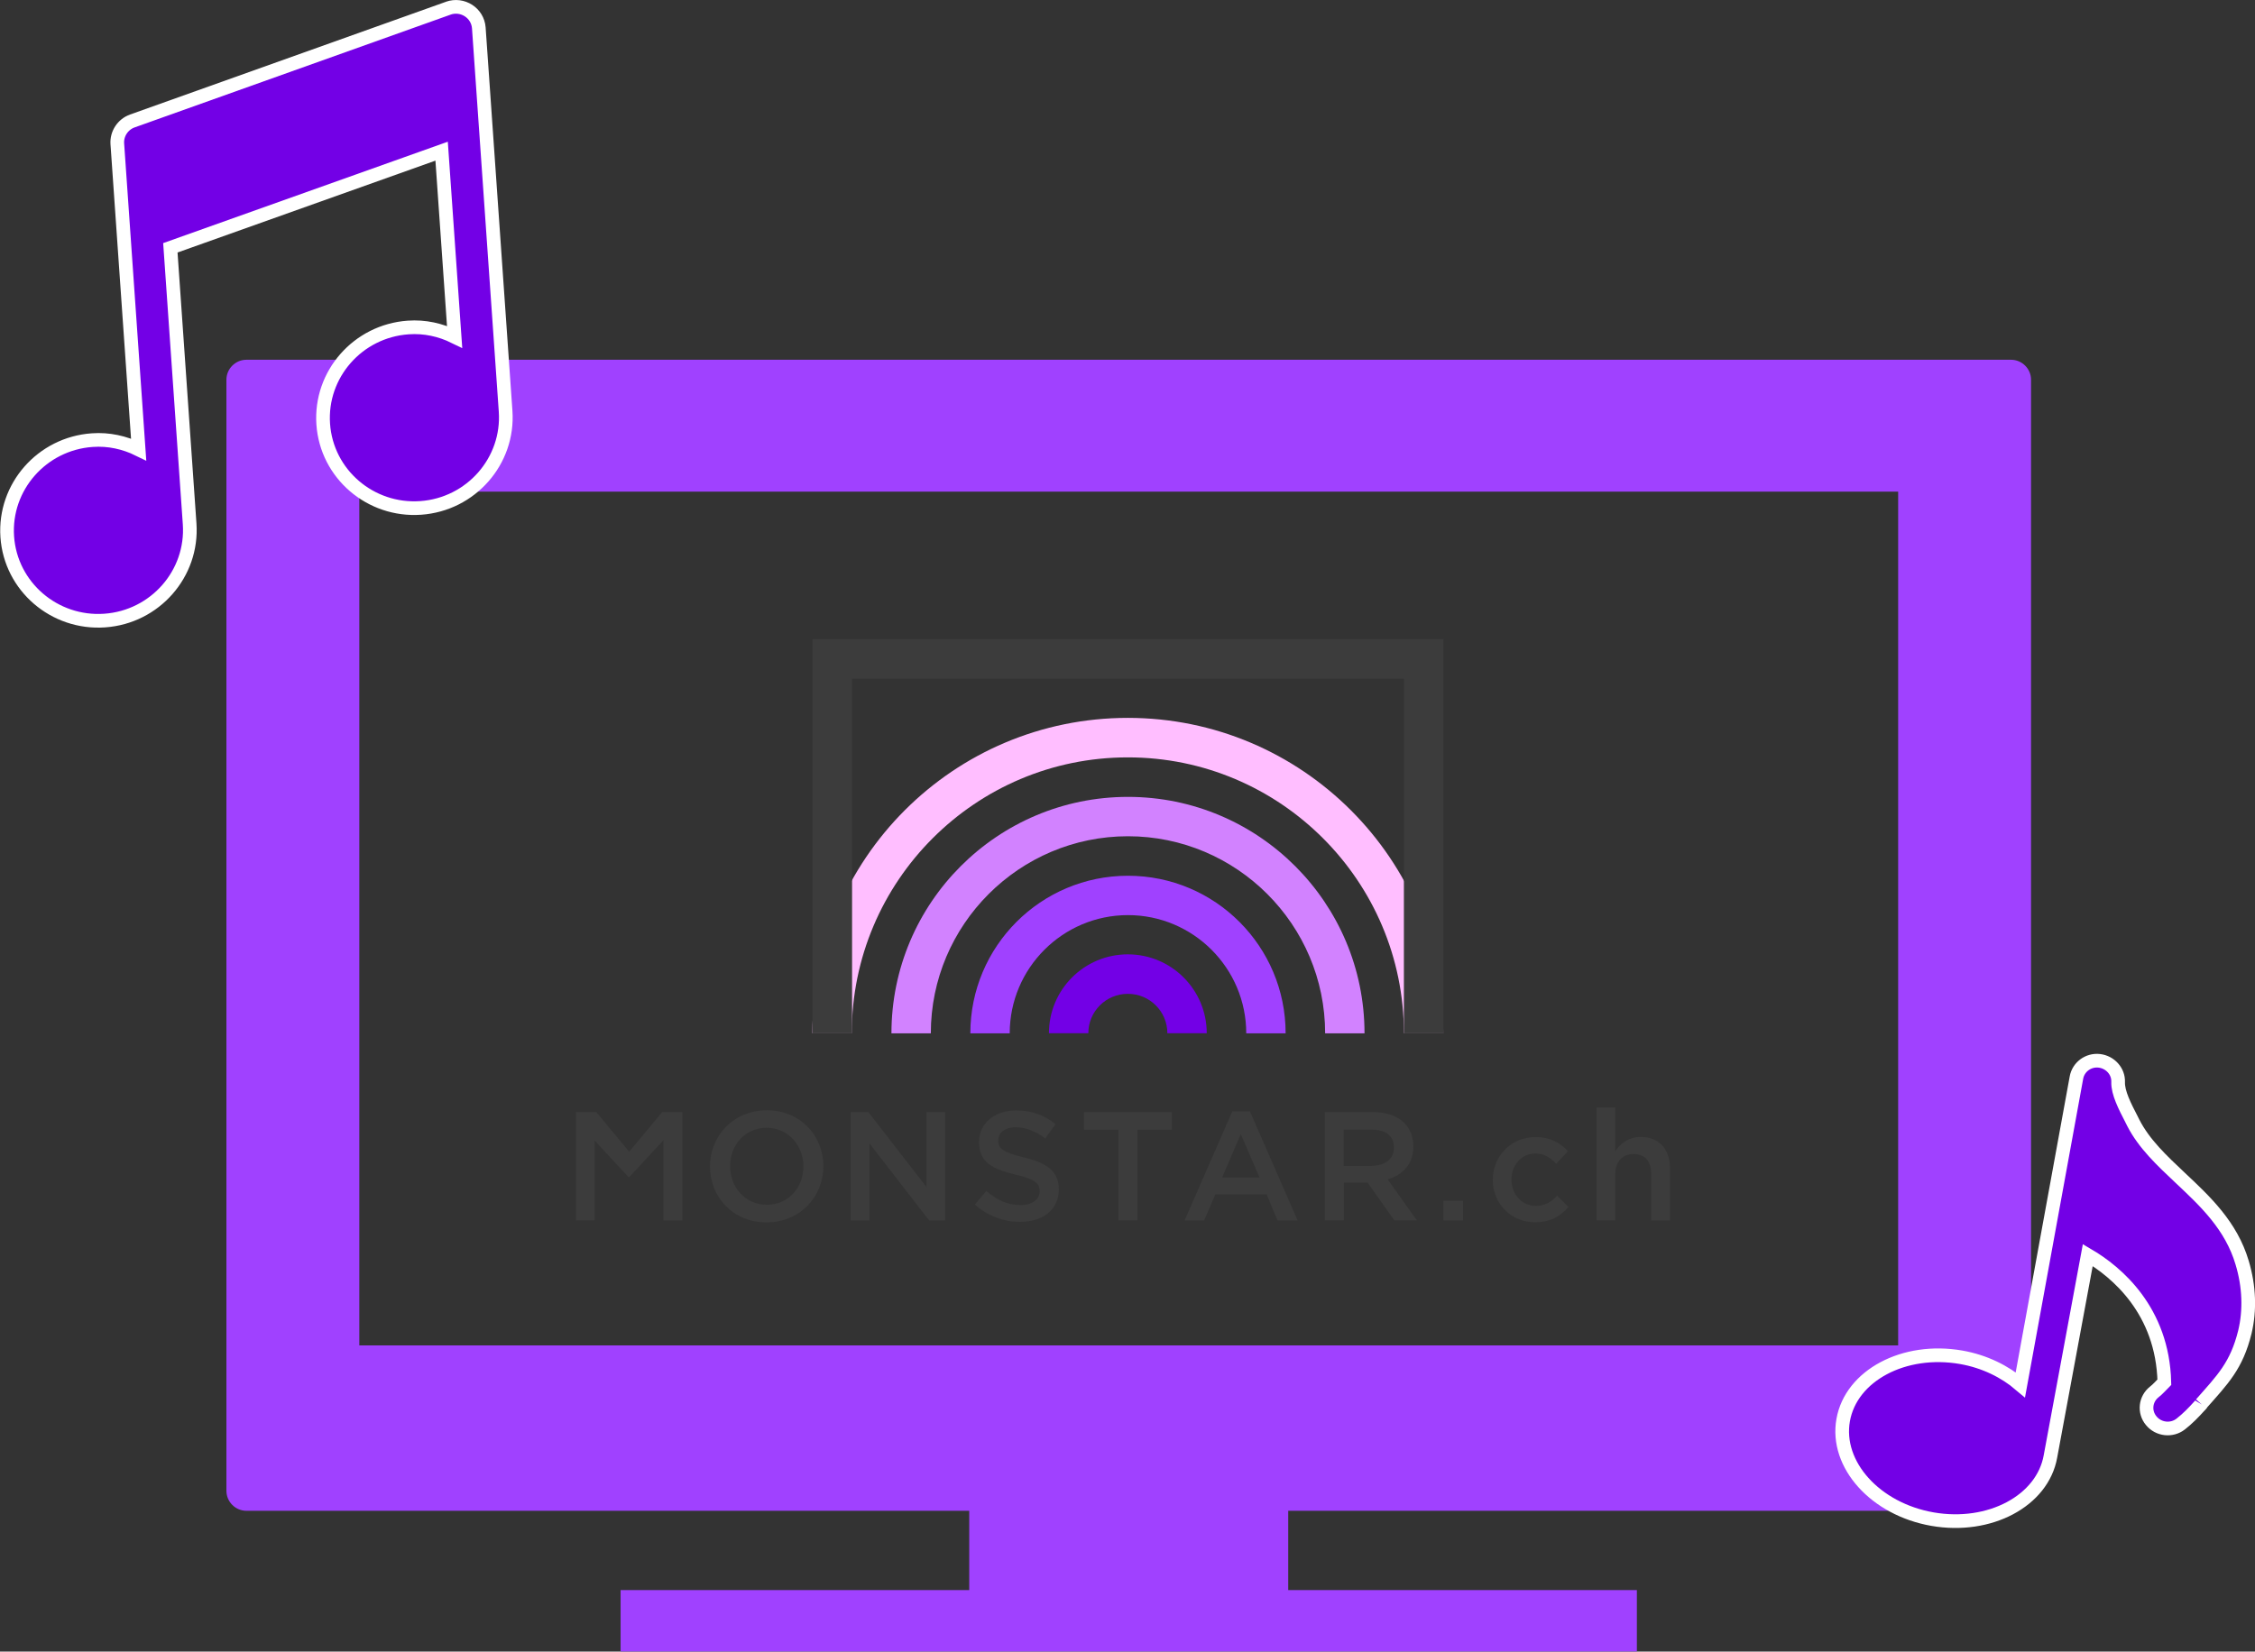
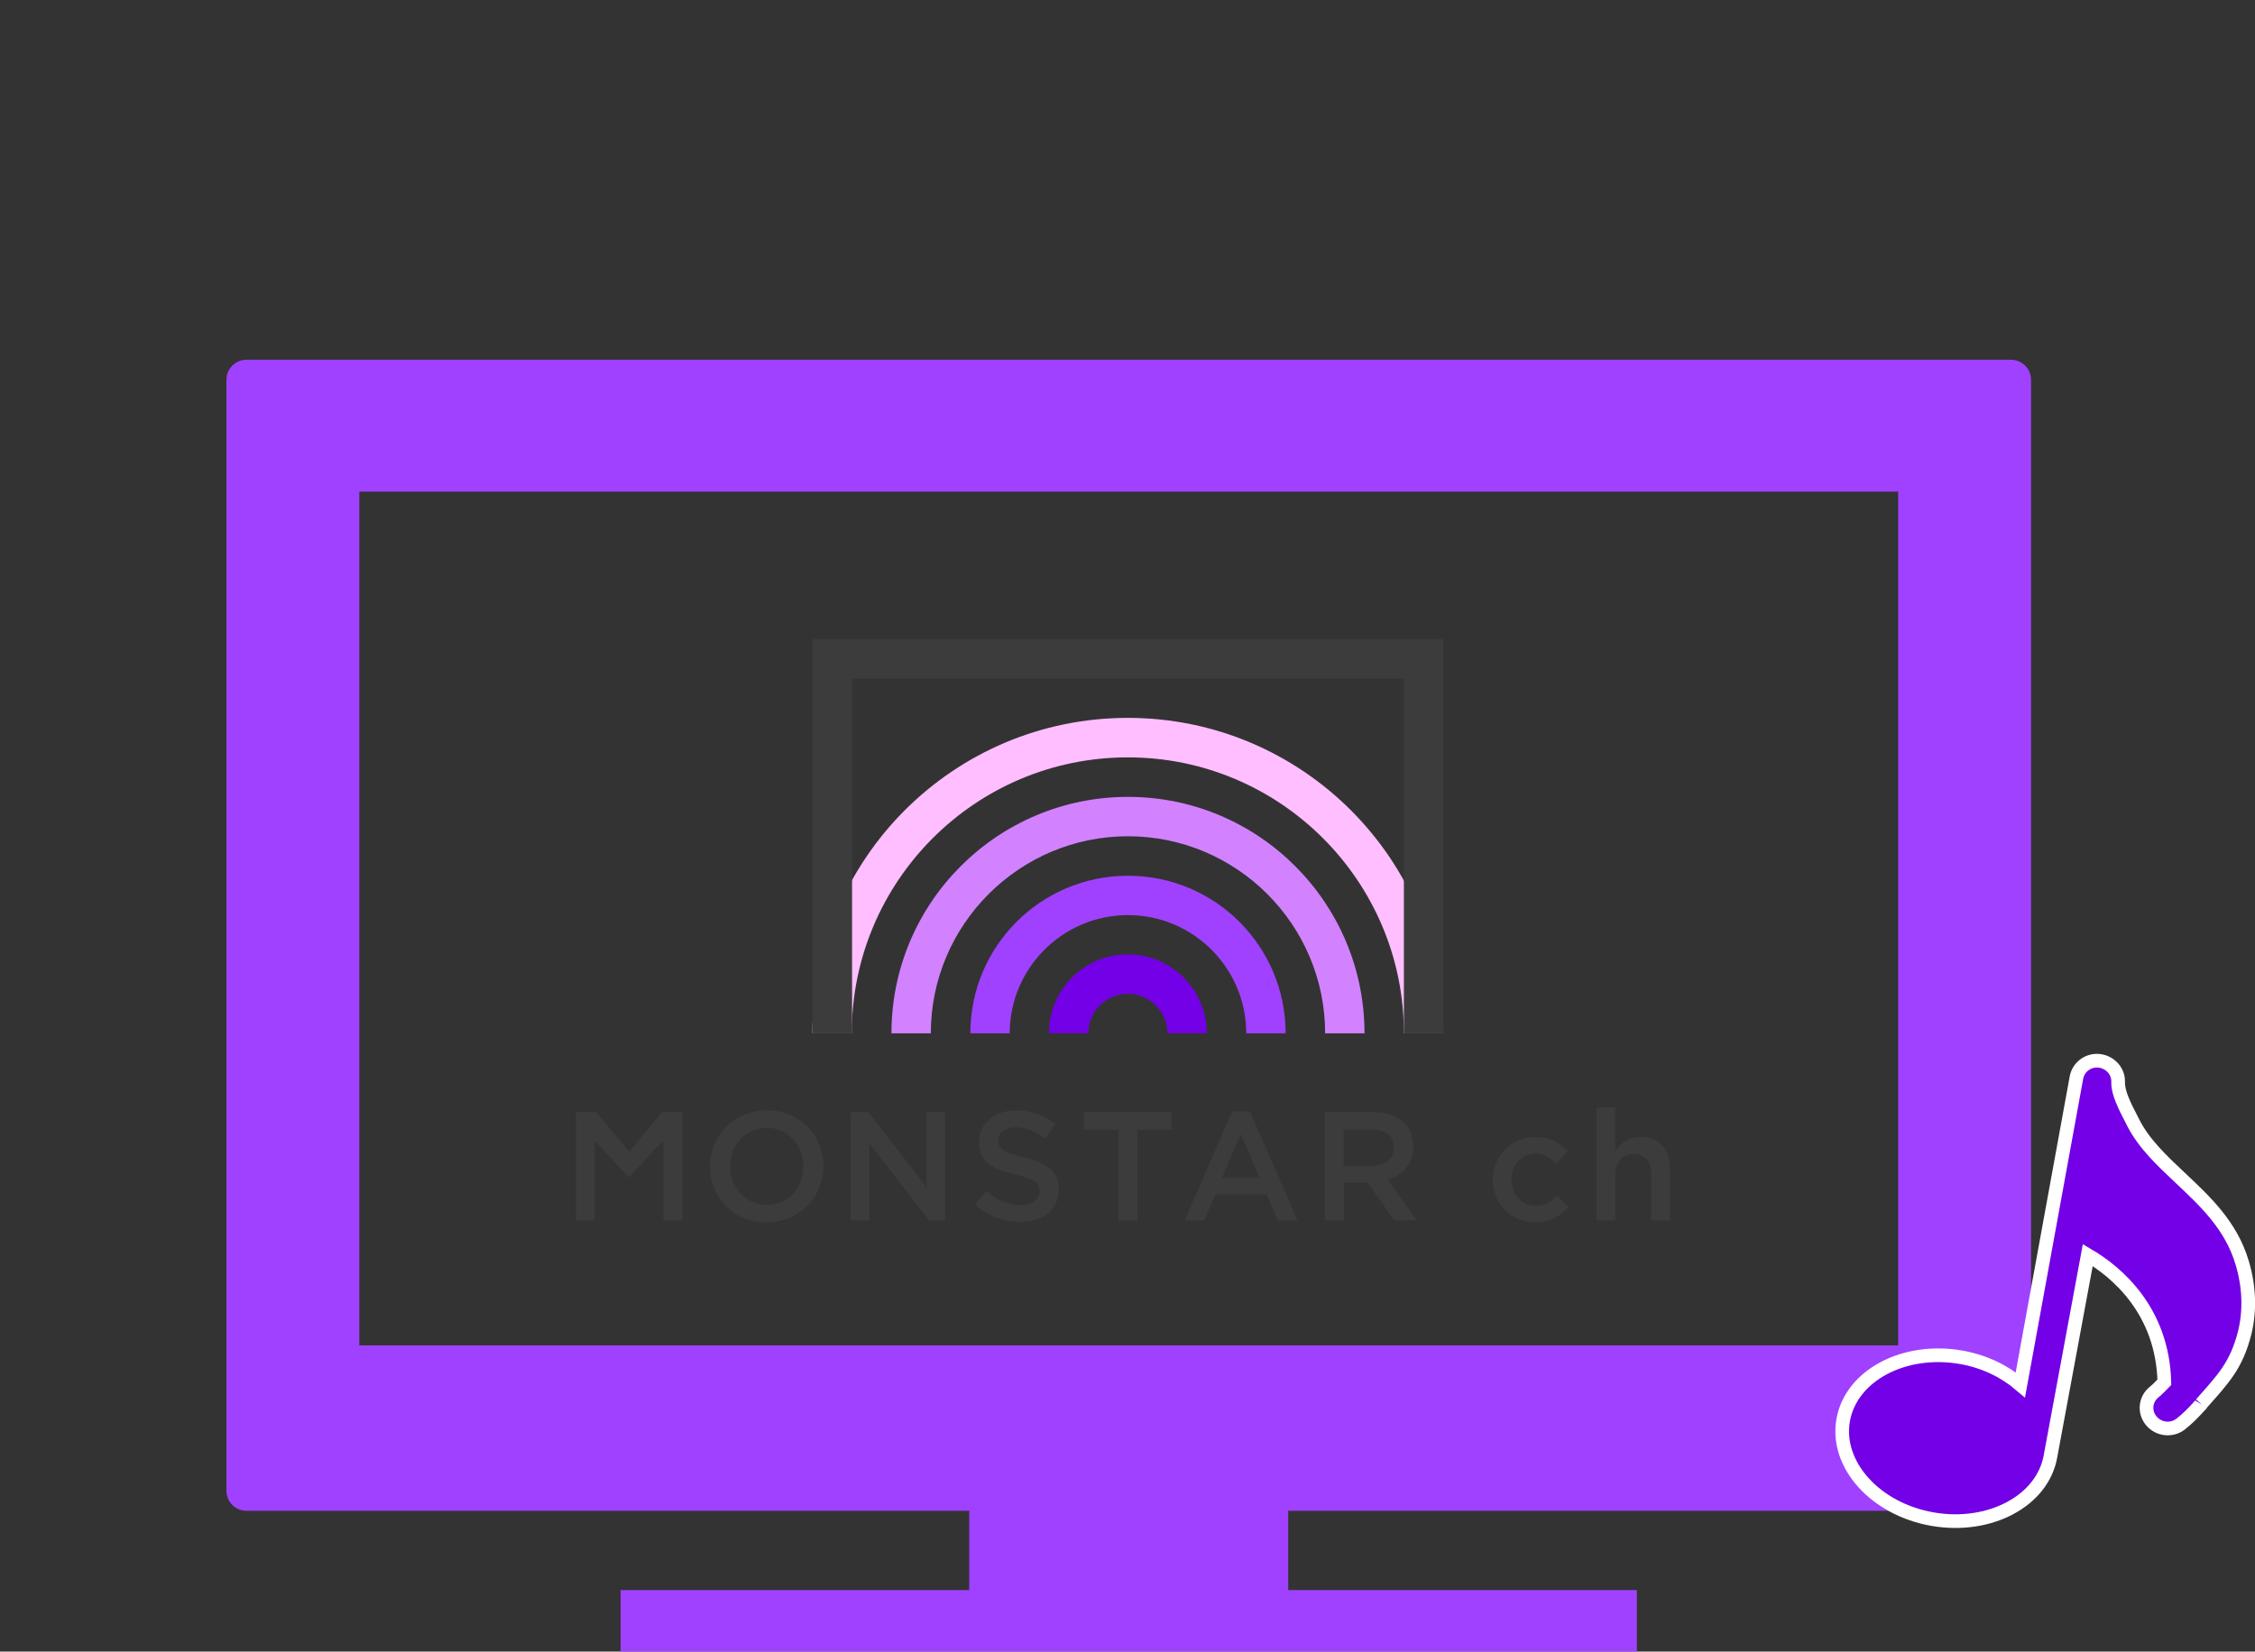
<svg xmlns="http://www.w3.org/2000/svg" id="a" viewBox="0 0 164.93 120.83">
  <rect x="0" y="0" width="164.93" height="120.83" fill="#333333" stroke="none" />
  <defs>
    <style>.b{fill:#ffbeff;}.c{fill:#a041ff;}.d{fill:#d282ff;}.e,.f,.g{fill:#7300e6;}.h{fill:#3c3c3c;}.i{fill:none;}.i,.f{fill-rule:evenodd;}.f,.g{stroke:#fff;stroke-miterlimit:10;}</style>
  </defs>
  <path class="c" d="M147.1,26.32H18.02c-.8,0-1.46,.66-1.46,1.46V109.07c0,.8,.66,1.46,1.46,1.46h52.87v5.8h-25.5v4.49H119.72v-4.49h-25.5v-5.8h52.87c.8,0,1.46-.66,1.46-1.46V27.78c0-.8-.66-1.46-1.46-1.46Zm-8.26,72.11H26.28V35.97h112.55v62.45Z" />
  <path class="i" d="M32.27,.29L9.16,8.54c-.7,.25-1.15,.94-1.1,1.67l1.56,22.36c-1.02-.5-2.18-.77-3.4-.68-3.68,.26-6.46,3.43-6.21,7.07,.25,3.64,3.45,6.39,7.13,6.13,3.68-.26,6.46-3.43,6.21-7.07l-1.41-20.2,19.84-7.07,.95,13.58c-1.02-.5-2.18-.77-3.4-.68-3.68,.26-6.46,3.43-6.21,7.07,.25,3.64,3.45,6.39,7.13,6.13,3.68-.26,6.46-3.43,6.21-7.07l-1.96-28.05c-.08-1.09-1.19-1.81-2.24-1.44" />
-   <path class="f" d="M32.79,.6L9.68,8.85c-.7,.25-1.15,.94-1.1,1.67l1.56,22.36c-1.02-.5-2.18-.77-3.4-.68-3.68,.26-6.46,3.43-6.21,7.07,.25,3.64,3.45,6.39,7.13,6.13,3.68-.26,6.46-3.43,6.21-7.07l-1.41-20.2,19.84-7.07,.95,13.58c-1.02-.5-2.18-.77-3.4-.68-3.68,.26-6.46,3.43-6.21,7.07,.25,3.64,3.45,6.39,7.13,6.13s6.46-3.43,6.21-7.07l-1.96-28.05c-.08-1.09-1.19-1.81-2.24-1.44" />
  <path class="g" d="M160.99,102.71c1.58-1.79,2.59-2.79,3.2-5.26,.38-1.59,.32-3.34-.2-5.07-.8-2.71-2.7-4.49-4.52-6.2-1.36-1.28-2.65-2.49-3.44-4.03l-.14-.28c-.47-.91-1-1.93-.97-2.71,.03-.79-.59-1.46-1.38-1.55-.8-.09-1.53,.45-1.67,1.23l-4.1,22.47c-1.14-.97-2.62-1.71-4.33-2.01-4.18-.73-8.05,1.33-8.63,4.59-.58,3.26,2.35,6.52,6.53,7.25,4.18,.73,8.05-1.33,8.63-4.59l2.73-14.73c2.13,1.25,5.47,4.07,5.6,9.3-.24,.24-.47,.51-.73,.71-.66,.52-.77,1.46-.23,2.11,.53,.65,1.5,.76,2.16,.24,.49-.38,.94-.84,1.38-1.33,.04-.04,.09-.07,.12-.12" />
  <g>
    <g>
      <g>
        <path class="e" d="M82.5,72.71c1.59,0,2.88,1.29,2.88,2.88h2.88c0-3.18-2.58-5.77-5.77-5.77s-5.77,2.58-5.77,5.77h2.88c0-1.59,1.29-2.88,2.88-2.88Z" />
        <path class="c" d="M82.5,66.95c4.77,0,8.65,3.88,8.65,8.65h2.88c0-6.37-5.16-11.53-11.53-11.53s-11.53,5.16-11.53,11.53h2.88c0-4.77,3.88-8.65,8.65-8.65Z" />
        <path class="d" d="M82.5,61.18c7.95,0,14.42,6.47,14.42,14.42h2.88c0-9.55-7.75-17.3-17.3-17.3s-17.3,7.75-17.3,17.3h2.88c0-7.95,6.47-14.42,14.42-14.42Z" />
        <path class="b" d="M82.5,55.41c11.13,0,20.18,9.05,20.18,20.18h2.88c0-12.74-10.33-23.07-23.07-23.07s-23.07,10.33-23.07,23.07h2.88c0-11.13,9.05-20.18,20.18-20.18Z" />
      </g>
      <polygon class="h" points="59.43 46.76 59.43 75.6 62.32 75.6 62.32 49.65 102.68 49.65 102.68 75.6 105.57 75.6 105.57 46.76 59.43 46.76" />
    </g>
    <g>
      <path class="h" d="M42.13,81.36h1.48l2.41,2.9,2.41-2.9h1.48v7.93h-1.39v-5.87l-2.5,2.7h-.05l-2.48-2.68v5.84h-1.37v-7.93Z" />
      <path class="h" d="M51.93,85.35v-.02c0-2.23,1.72-4.1,4.16-4.1s4.13,1.85,4.13,4.08v.02c0,2.23-1.72,4.1-4.16,4.1s-4.13-1.85-4.13-4.08Zm6.83,0v-.02c0-1.54-1.12-2.82-2.69-2.82s-2.67,1.26-2.67,2.8v.02c0,1.54,1.12,2.81,2.69,2.81s2.67-1.25,2.67-2.79Z" />
      <path class="h" d="M62.22,81.36h1.29l4.25,5.48v-5.48h1.37v7.93h-1.17l-4.37-5.64v5.64h-1.37v-7.93Z" />
      <path class="h" d="M71.3,88.13l.84-1c.76,.66,1.53,1.03,2.5,1.03,.86,0,1.4-.41,1.4-1v-.02c0-.57-.32-.87-1.79-1.21-1.69-.41-2.64-.91-2.64-2.37v-.02c0-1.36,1.13-2.3,2.71-2.3,1.15,0,2.07,.35,2.88,1l-.75,1.05c-.71-.53-1.43-.82-2.15-.82-.82,0-1.29,.42-1.29,.94v.02c0,.61,.36,.88,1.89,1.25,1.68,.41,2.54,1.01,2.54,2.32v.02c0,1.48-1.17,2.37-2.83,2.37-1.21,0-2.35-.42-3.31-1.27Z" />
      <path class="h" d="M81.79,82.65h-2.51v-1.29h6.43v1.29h-2.51v6.63h-1.4v-6.63Z" />
      <path class="h" d="M90.13,81.31h1.29l3.49,7.98h-1.47l-.8-1.91h-3.75l-.82,1.91h-1.43l3.49-7.98Zm1.99,4.83l-1.37-3.17-1.36,3.17h2.73Z" />
      <path class="h" d="M96.89,81.36h3.53c1,0,1.78,.29,2.29,.79,.42,.43,.66,1.02,.66,1.71v.02c0,1.3-.78,2.08-1.88,2.4l2.14,3h-1.65l-1.95-2.76h-1.74v2.76h-1.39v-7.93Zm3.43,3.93c1,0,1.63-.52,1.63-1.32v-.02c0-.85-.61-1.31-1.64-1.31h-2.03v2.66h2.04Z" />
-       <path class="h" d="M105.57,87.85h1.44v1.44h-1.44v-1.44Z" />
+       <path class="h" d="M105.57,87.85h1.44h-1.44v-1.44Z" />
      <path class="h" d="M109.18,86.33v-.02c0-1.7,1.31-3.12,3.11-3.12,1.12,0,1.82,.42,2.39,1.03l-.86,.92c-.42-.44-.86-.75-1.54-.75-1,0-1.73,.86-1.73,1.9v.02c0,1.06,.74,1.91,1.79,1.91,.65,0,1.12-.29,1.55-.74l.83,.82c-.59,.66-1.28,1.12-2.45,1.12-1.78,0-3.09-1.39-3.09-3.09Z" />
      <path class="h" d="M116.77,81.02h1.37v3.2c.38-.55,.94-1.04,1.87-1.04,1.35,0,2.13,.91,2.13,2.29v3.82h-1.37v-3.4c0-.93-.46-1.46-1.28-1.46s-1.35,.55-1.35,1.48v3.37h-1.37v-8.26Z" />
    </g>
  </g>
</svg>